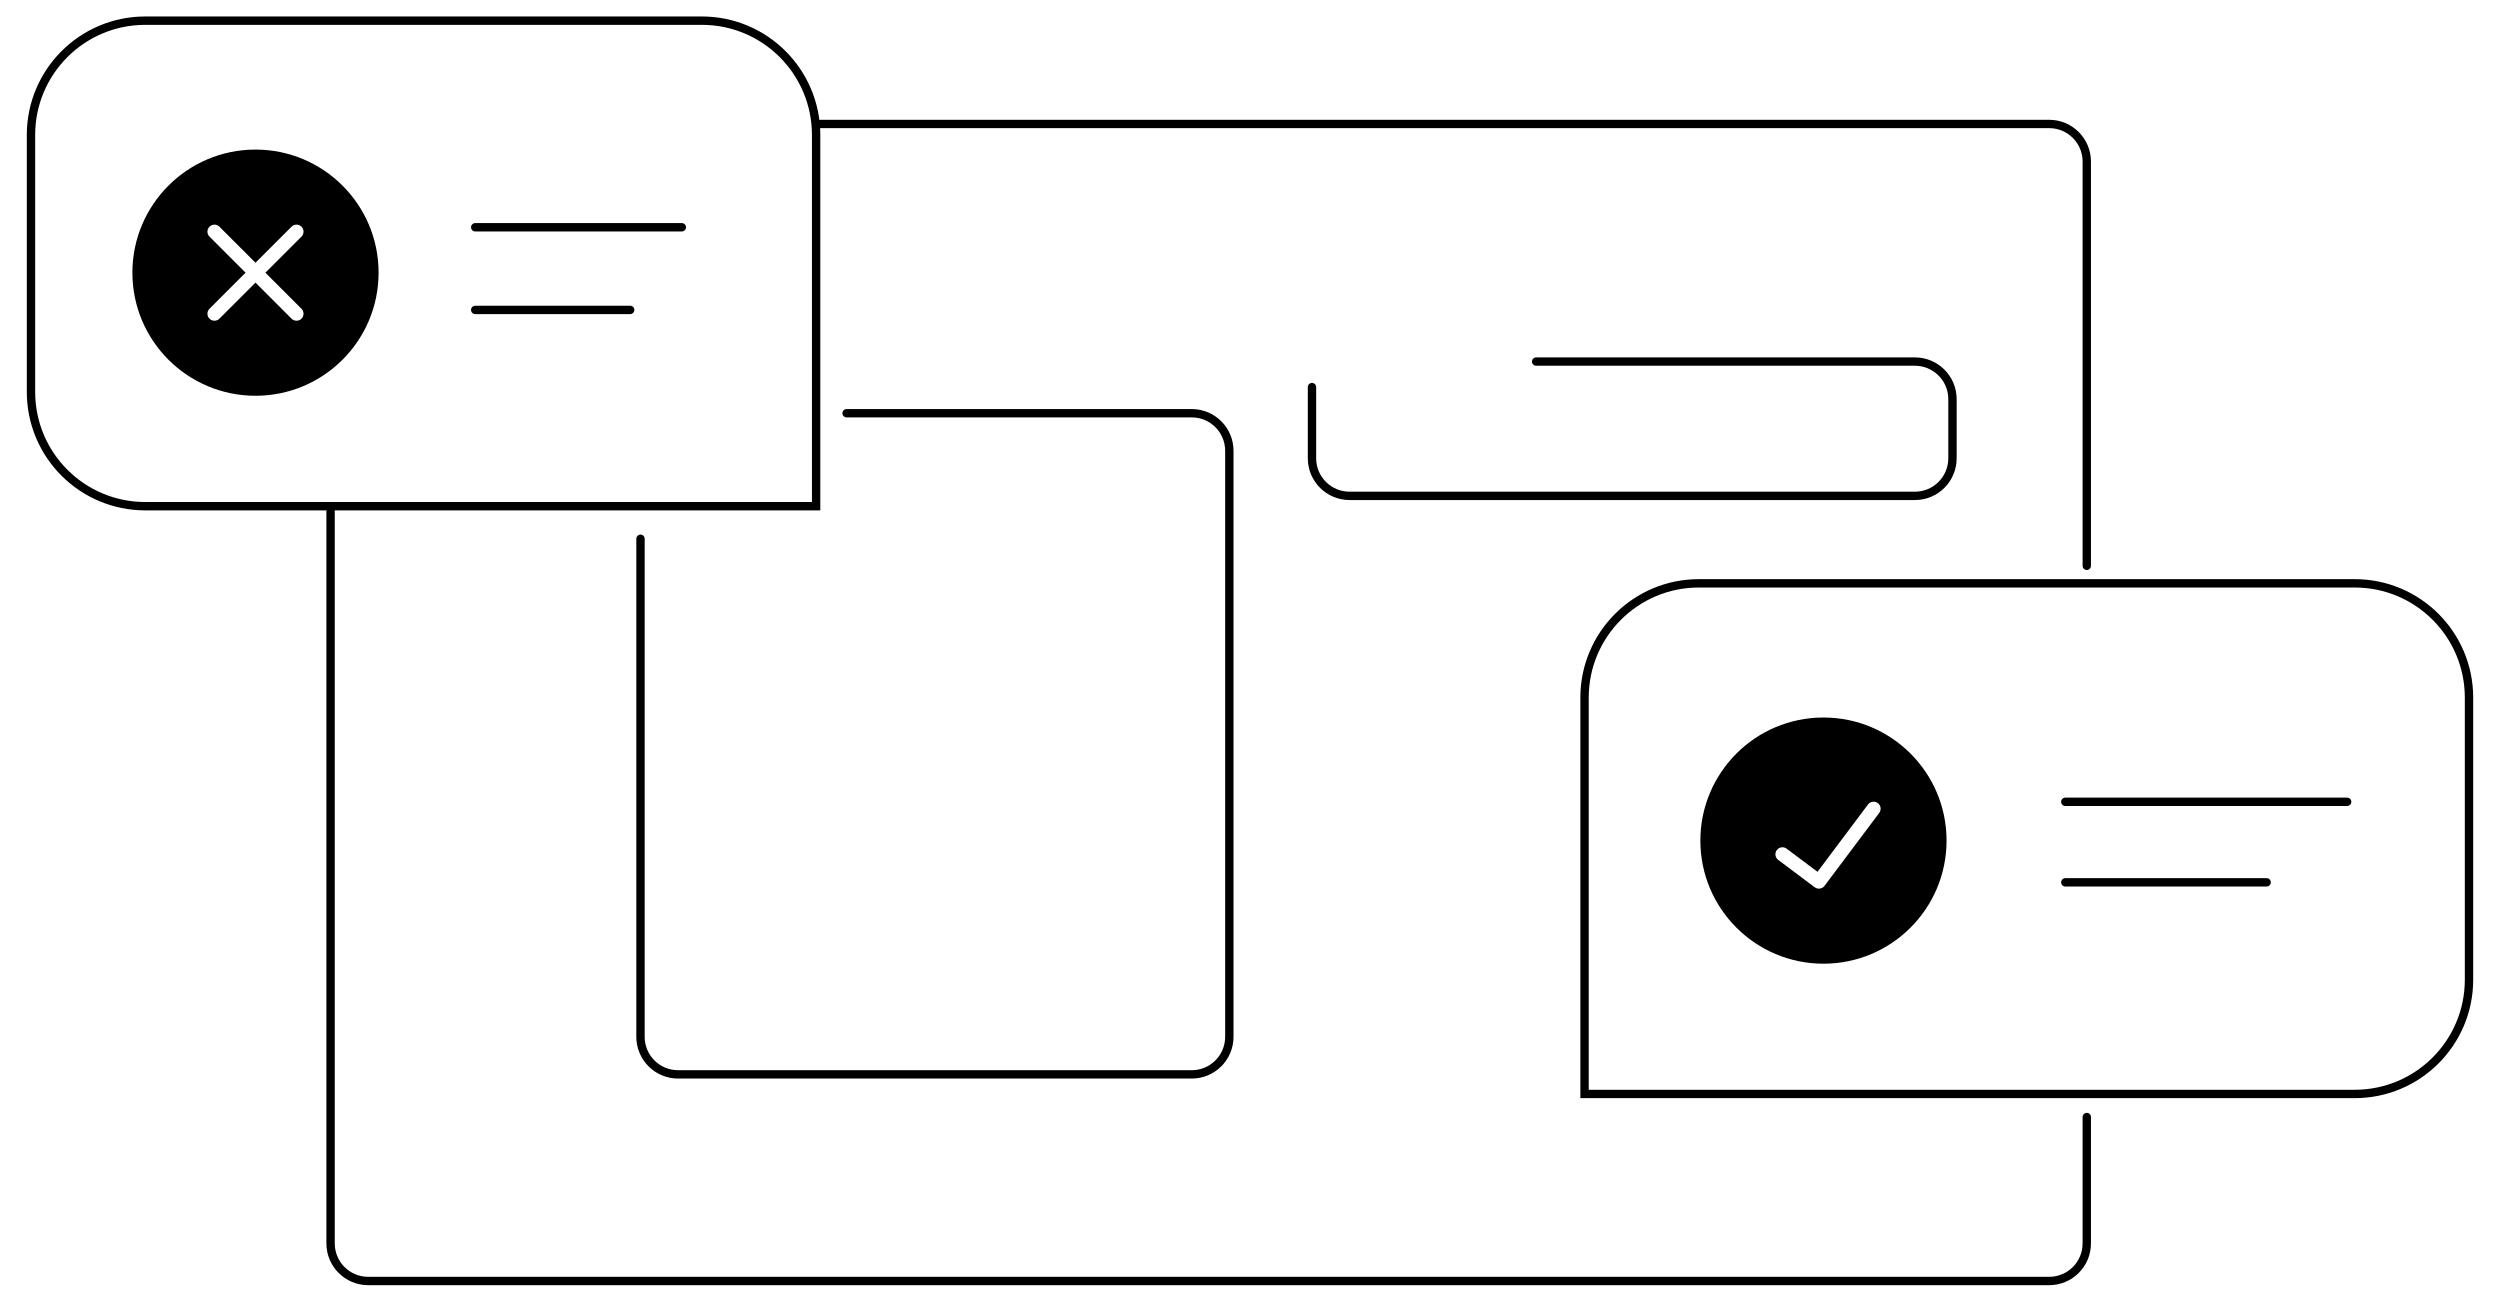
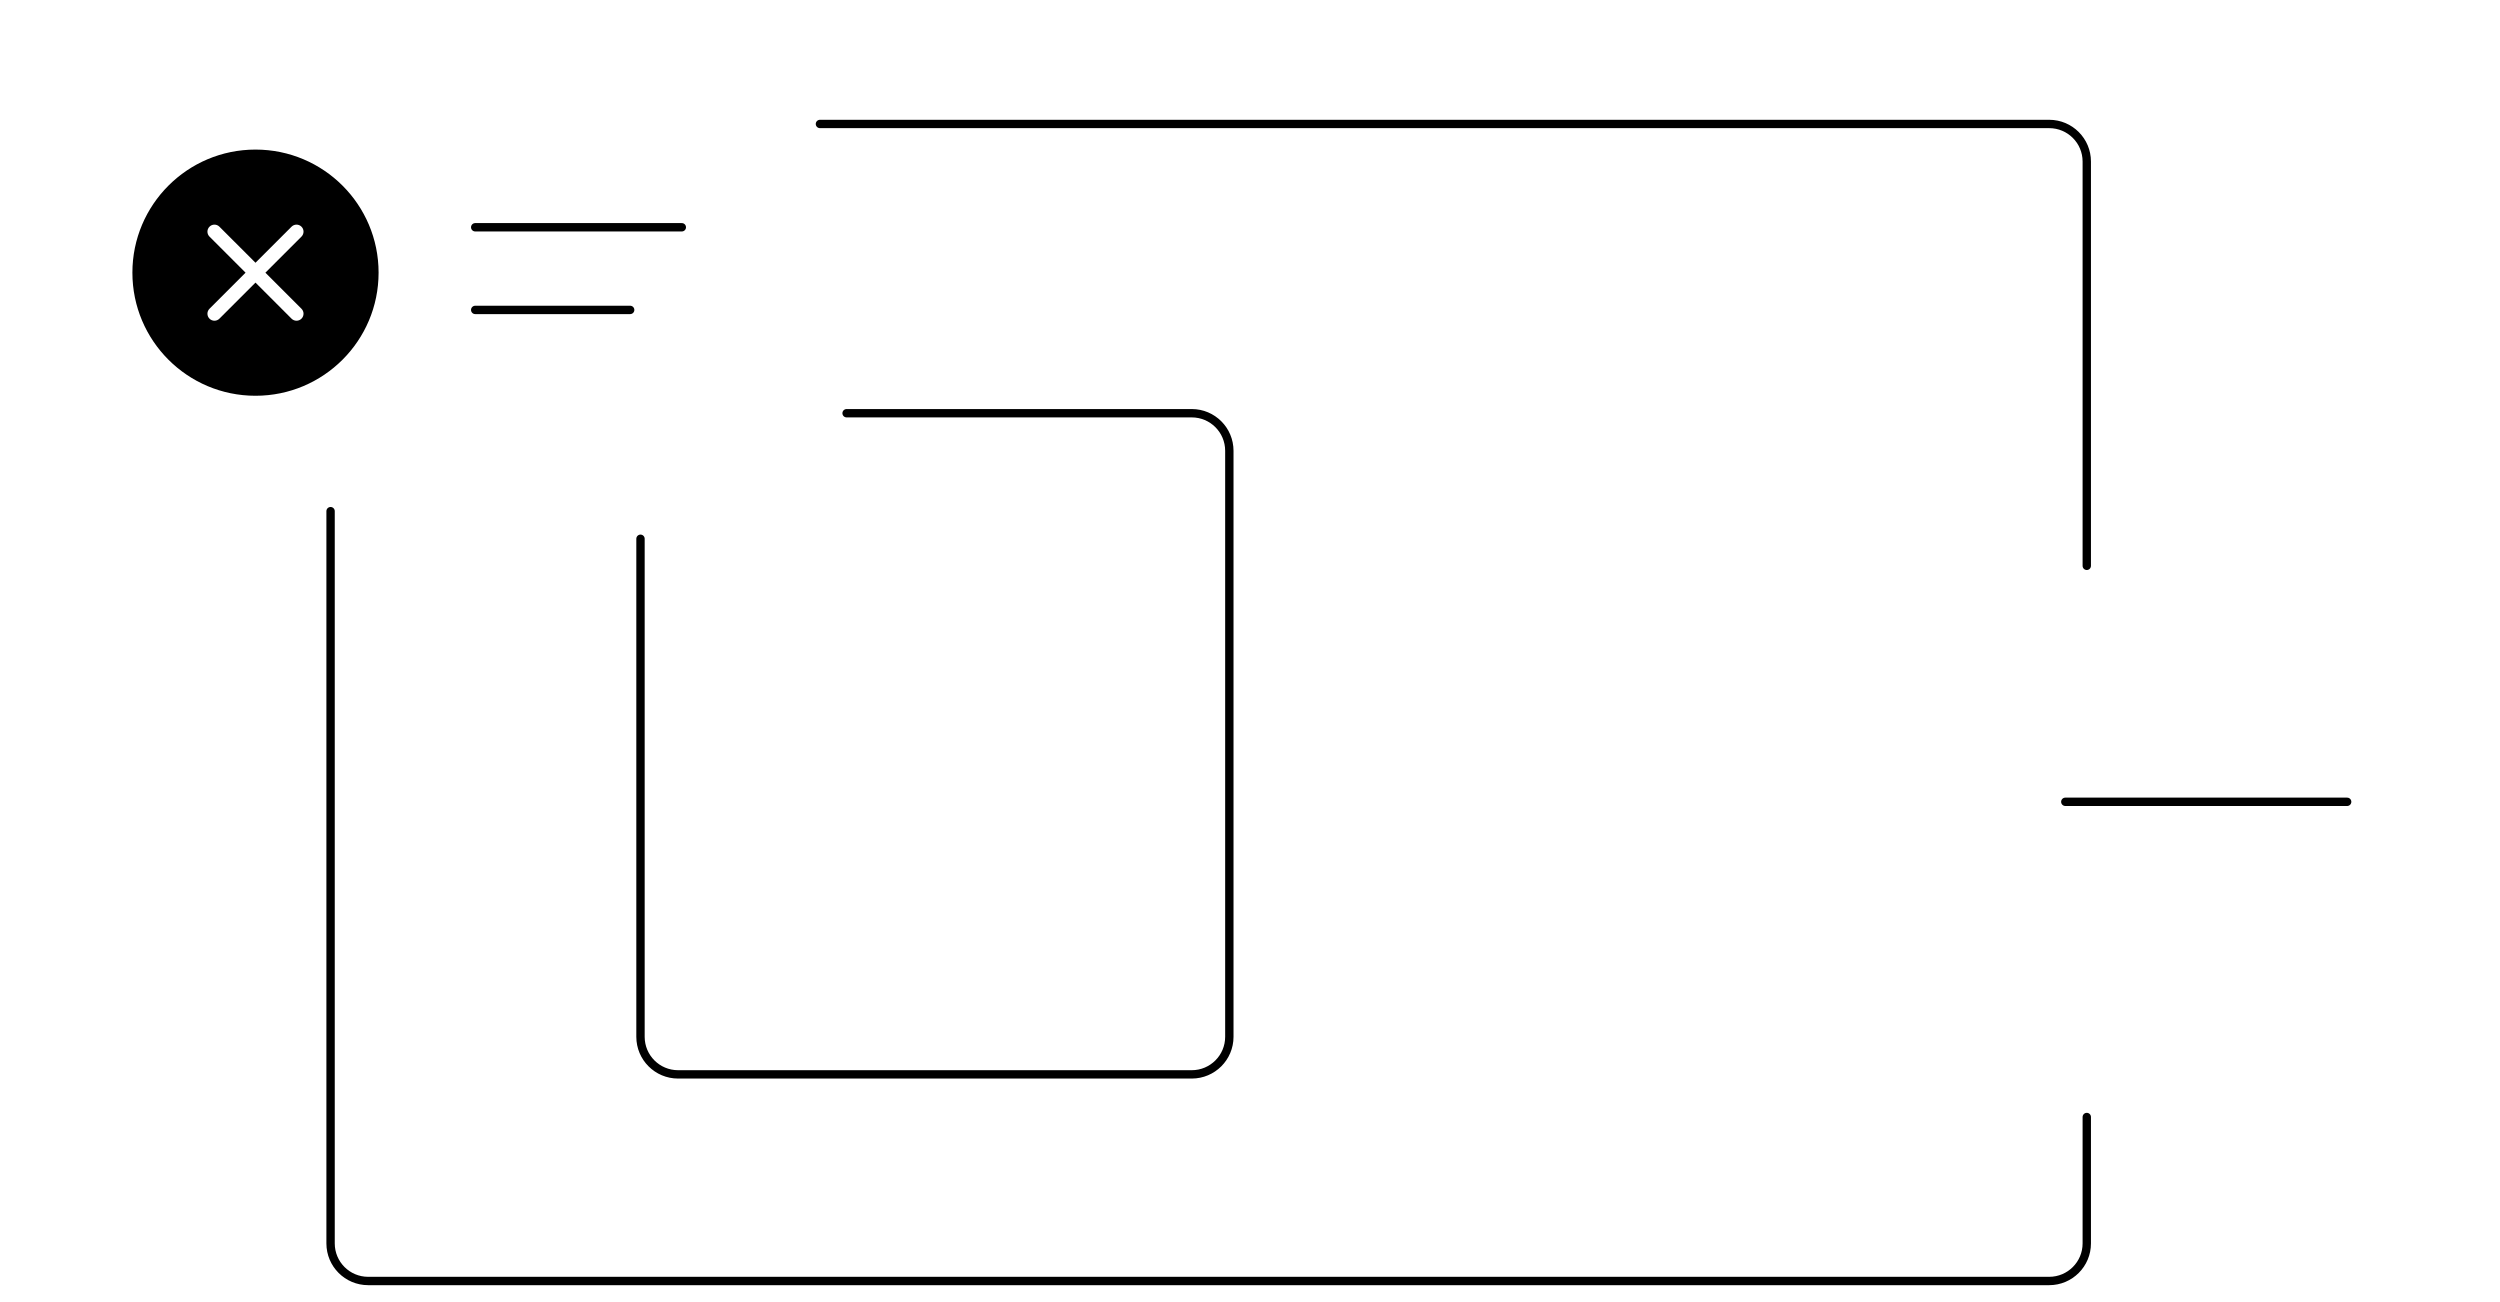
<svg xmlns="http://www.w3.org/2000/svg" width="242" height="126" viewBox="0 0 242 126" fill="none">
-   <path d="M153.384 67.529C153.384 61.42 158.336 56.467 164.446 56.467H227.938C234.048 56.467 239 61.42 239 67.529V94.834C239 100.943 234.048 105.895 227.938 105.895H153.384V67.529Z" stroke="black" style="stroke:black;stroke-opacity:1;" stroke-width="0.81" stroke-linecap="round" />
  <path d="M199.922 77.615H227.204" stroke="black" style="stroke:black;stroke-opacity:1;" stroke-width="0.81" stroke-linecap="round" />
-   <path d="M199.922 85.41H219.409" stroke="black" style="stroke:black;stroke-opacity:1;" stroke-width="0.81" stroke-linecap="round" />
-   <path fill-rule="evenodd" clip-rule="evenodd" d="M176.511 93.286C183.092 93.286 188.427 87.951 188.427 81.371C188.427 74.79 183.092 69.455 176.511 69.455C169.931 69.455 164.596 74.79 164.596 81.371C164.596 87.951 169.931 93.286 176.511 93.286ZM171.996 82.287C172.221 81.987 172.647 81.926 172.947 82.151L175.934 84.392L180.823 77.874C181.048 77.573 181.474 77.513 181.774 77.738C182.074 77.963 182.135 78.389 181.91 78.689L176.614 85.75C176.551 85.834 176.472 85.899 176.385 85.945C176.16 86.062 175.879 86.049 175.662 85.886L172.132 83.238C171.831 83.013 171.771 82.587 171.996 82.287Z" fill="url(#paint0_linear_2443_26536)" style="" />
  <path d="M79.37 12H198.364C200.372 12 202 13.628 202 15.636V54.772M32 49.48V120.364C32 122.372 33.628 124 35.636 124H198.364C200.372 124 202 122.372 202 120.364V108.126" stroke="#0B1329" style="stroke:#0B1329;stroke:color(display-p3 0.043 0.074 0.161);stroke-opacity:1;" stroke-width="0.809" stroke-linecap="round" />
  <path d="M62 52.152V100.364C62 102.372 63.628 104 65.636 104H115.364C117.372 104 119 102.372 119 100.364V43.636C119 41.628 117.372 40 115.364 40H81.95" stroke="#0B1329" style="stroke:#0B1329;stroke:color(display-p3 0.043 0.074 0.161);stroke-opacity:1;" stroke-width="0.809" stroke-linecap="round" />
-   <path d="M127 37.468V44.364C127 46.372 128.628 48 130.636 48H185.364C187.372 48 189 46.372 189 44.364V38.636C189 36.628 187.372 35 185.364 35H148.7" stroke="#0B1329" style="stroke:#0B1329;stroke:color(display-p3 0.043 0.074 0.161);stroke-opacity:1;" stroke-width="0.809" stroke-linecap="round" />
-   <path d="M79 13.062C79 6.952 74.048 2 67.939 2H14.062C7.952 2 3 6.952 3 13.062V37.938C3 44.048 7.952 49 14.062 49H79V13.062Z" stroke="black" style="stroke:black;stroke-opacity:1;" stroke-width="0.81" stroke-linecap="round" />
  <path d="M46 22H66" stroke="black" style="stroke:black;stroke-opacity:1;" stroke-width="0.81" stroke-linecap="round" />
  <path d="M46 30H61" stroke="black" style="stroke:black;stroke-opacity:1;" stroke-width="0.81" stroke-linecap="round" />
  <path fill-rule="evenodd" clip-rule="evenodd" d="M24.732 38.31C31.312 38.31 36.647 32.975 36.647 26.394C36.647 19.814 31.312 14.479 24.732 14.479C18.151 14.479 12.816 19.814 12.816 26.394C12.816 32.975 18.151 38.31 24.732 38.31ZM20.279 30.847C20.013 30.582 20.013 30.152 20.279 29.887L23.77 26.395L20.279 22.904C20.013 22.639 20.013 22.209 20.279 21.943C20.544 21.678 20.974 21.678 21.239 21.943L24.731 25.434L28.222 21.943C28.488 21.677 28.918 21.677 29.183 21.943C29.448 22.208 29.448 22.638 29.183 22.904L25.691 26.395L29.183 29.887C29.448 30.152 29.448 30.583 29.183 30.848C28.918 31.113 28.488 31.113 28.222 30.848L24.731 27.356L21.239 30.847C20.974 31.113 20.544 31.113 20.279 30.847Z" fill="url(#paint1_linear_2443_26536)" style="" />
  <defs>
    <linearGradient id="paint0_linear_2443_26536" x1="166.308" y1="71.282" x2="187.743" y2="91.256" gradientUnits="userSpaceOnUse">
      <stop stop-color="#0CD3FF" style="stop-color:#0CD3FF;stop-color:color(display-p3 0.046 0.828 1);stop-opacity:1;" />
      <stop offset="1" stop-color="#6791FF" style="stop-color:#6791FF;stop-color:color(display-p3 0.402 0.57 1);stop-opacity:1;" />
    </linearGradient>
    <linearGradient id="paint1_linear_2443_26536" x1="14.528" y1="16.306" x2="35.964" y2="36.28" gradientUnits="userSpaceOnUse">
      <stop stop-color="#0CD3FF" style="stop-color:#0CD3FF;stop-color:color(display-p3 0.046 0.828 1);stop-opacity:1;" />
      <stop offset="1" stop-color="#6791FF" style="stop-color:#6791FF;stop-color:color(display-p3 0.402 0.57 1);stop-opacity:1;" />
    </linearGradient>
  </defs>
</svg>